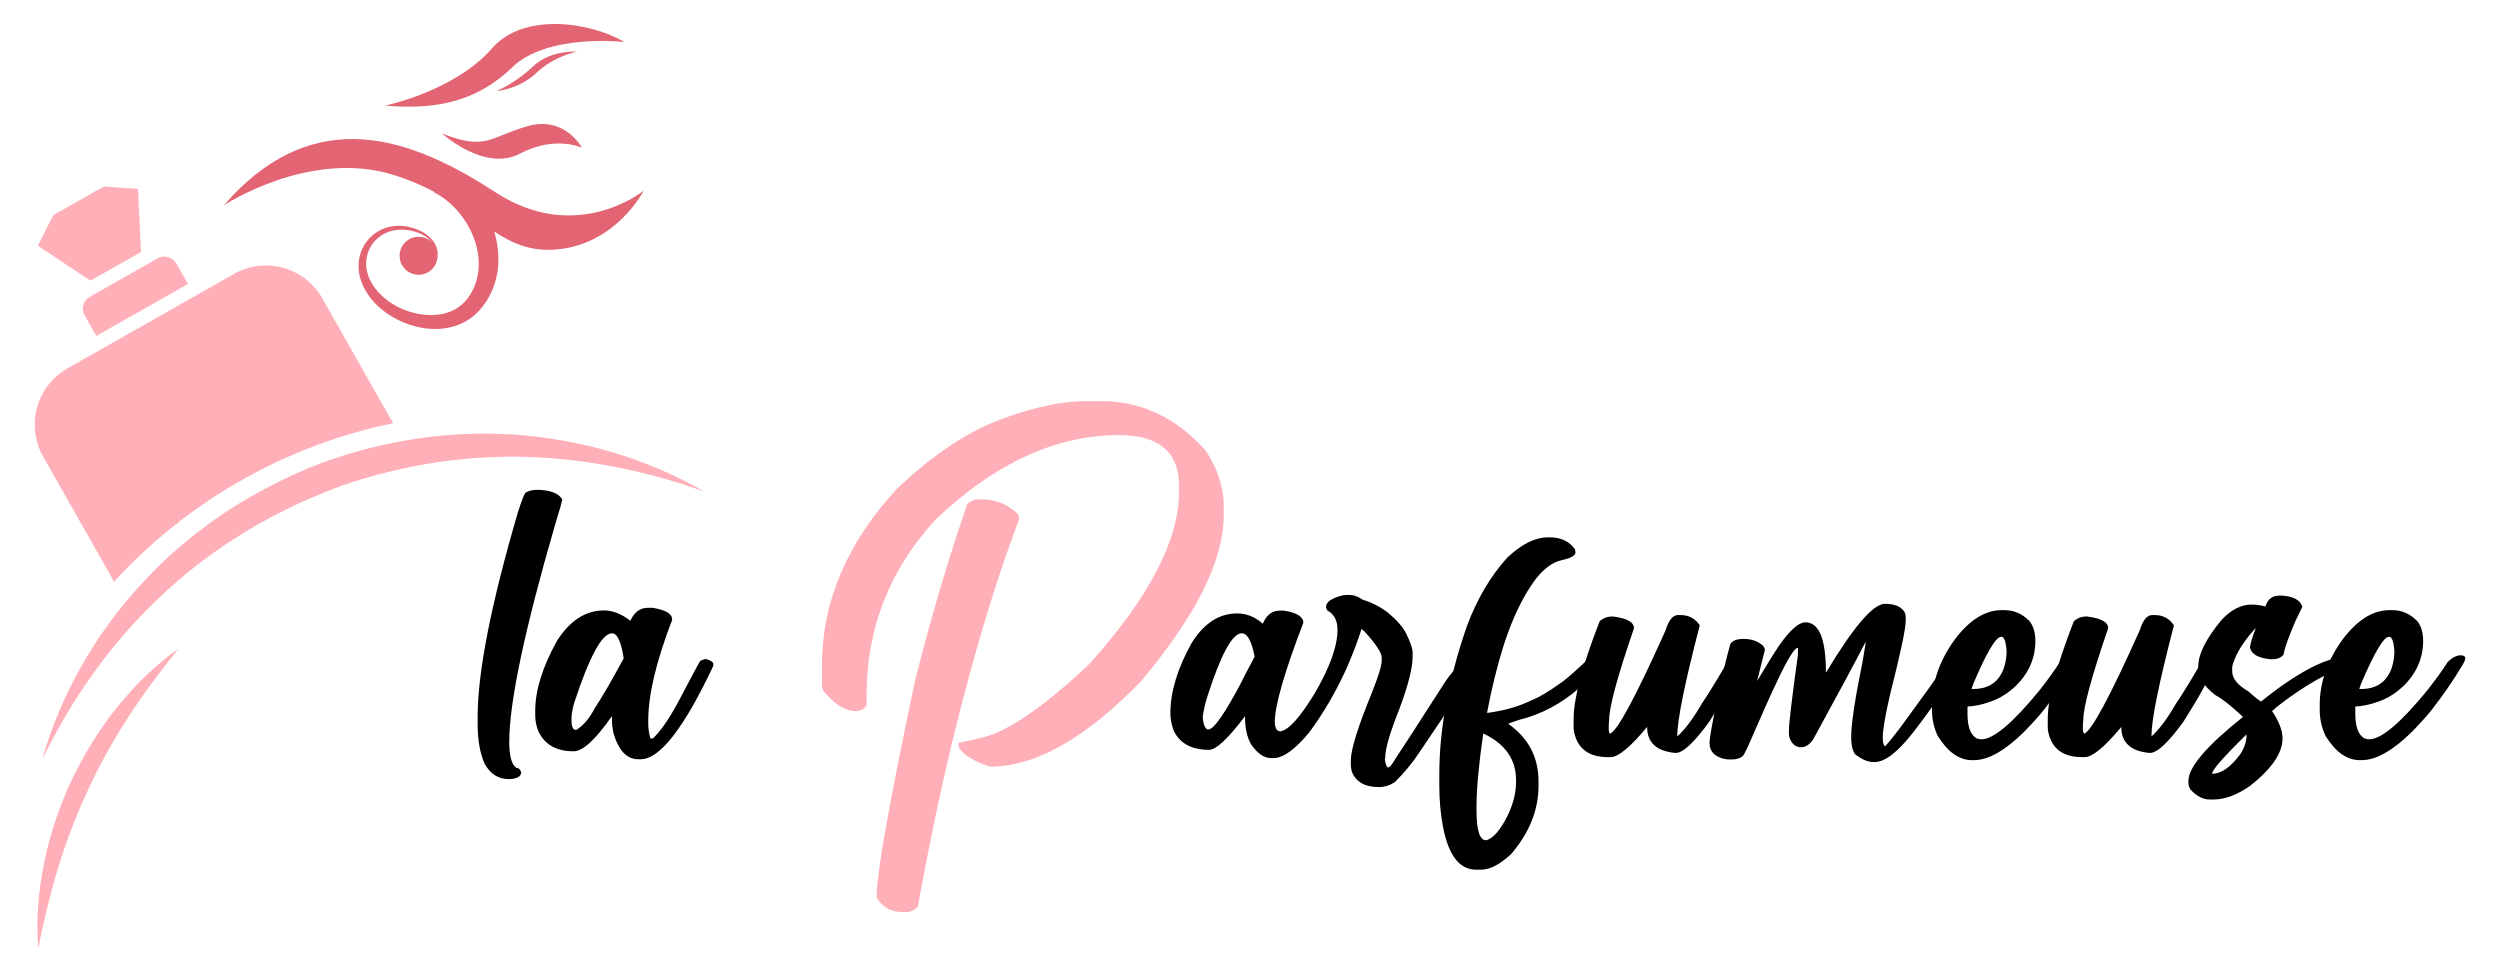
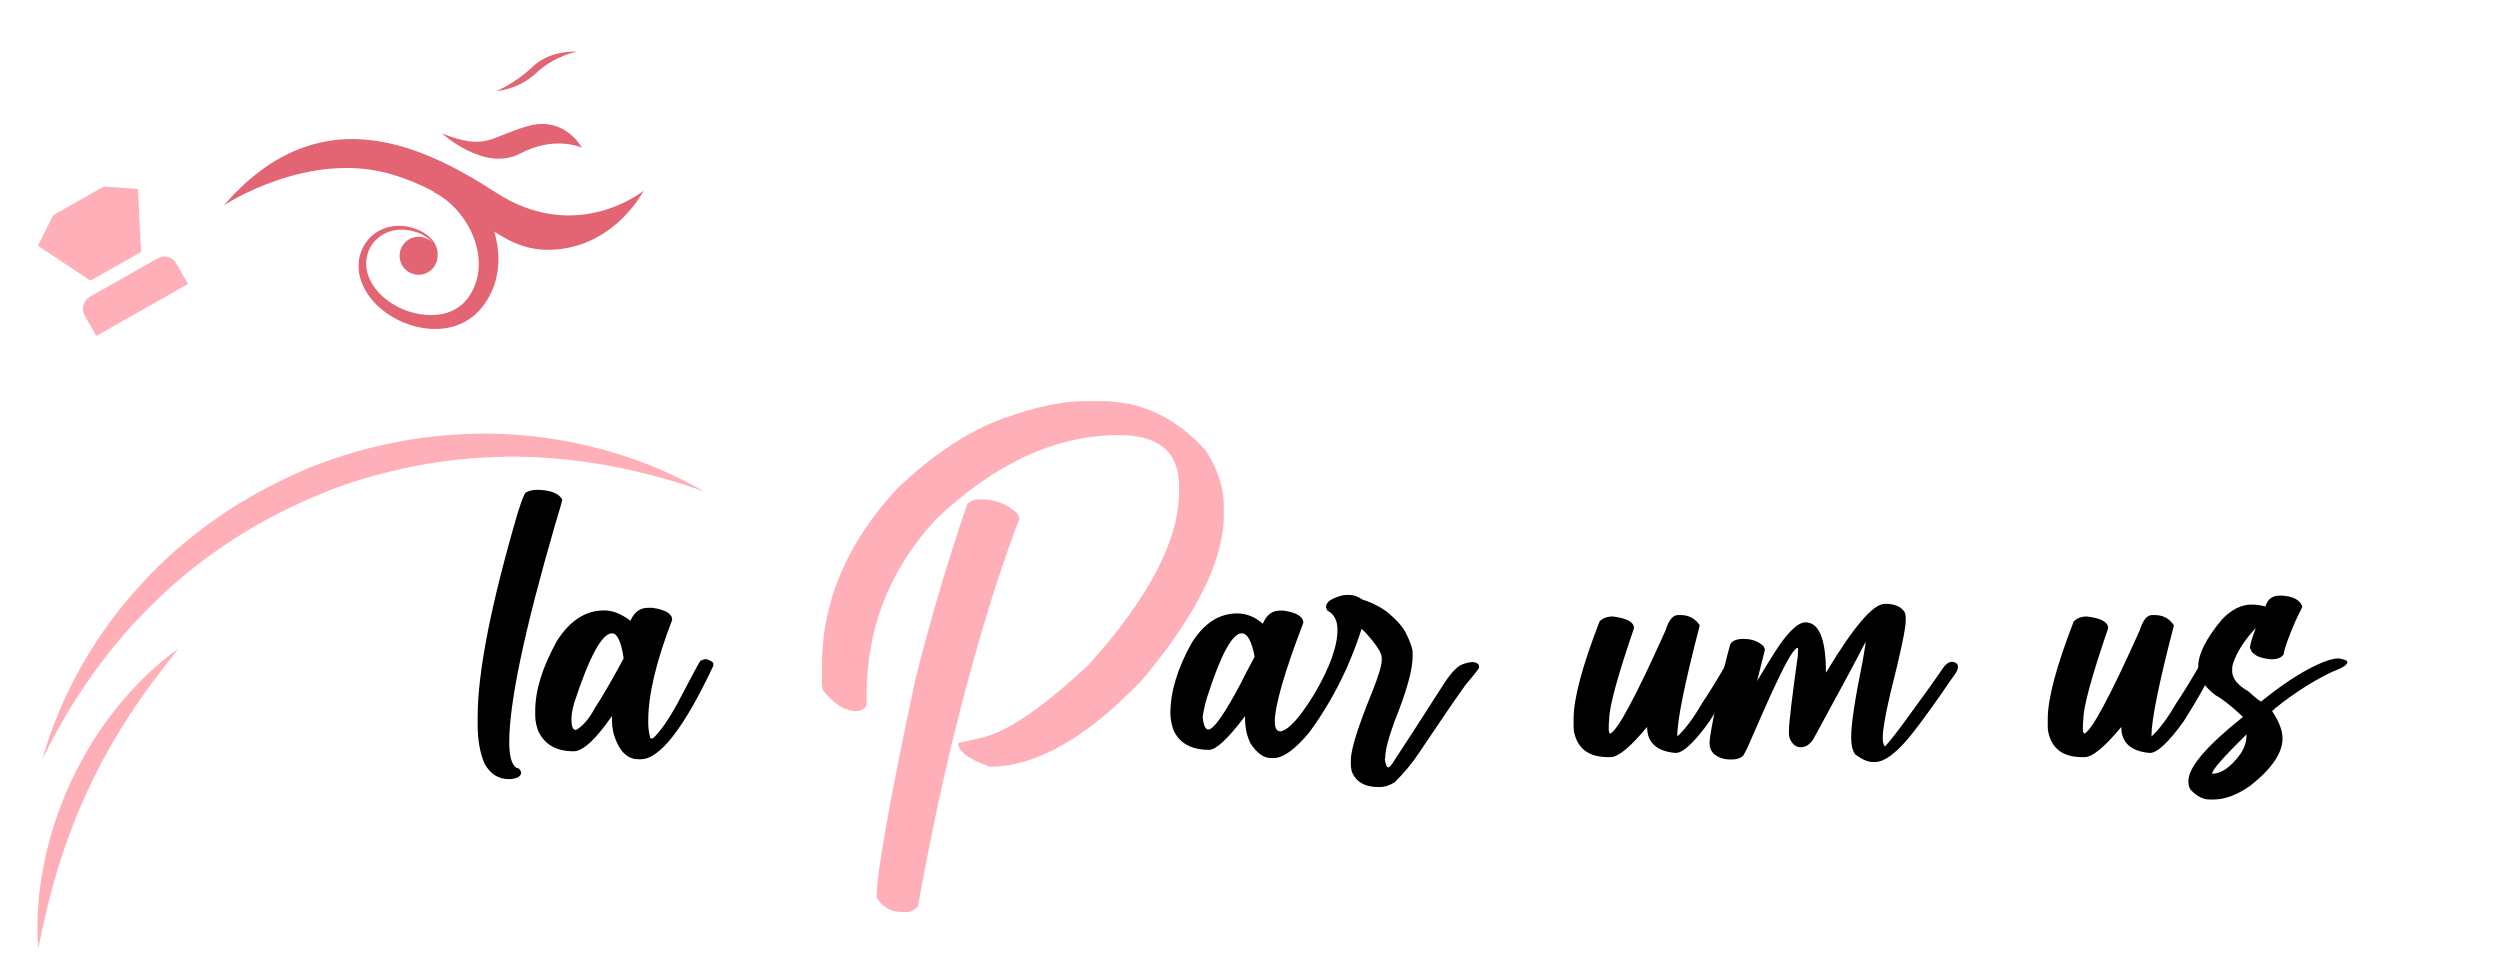
<svg xmlns="http://www.w3.org/2000/svg" version="1.1" id="Calque_1" x="0px" y="0px" width="180px" height="70px" viewBox="0 0 180 70" enable-background="new 0 0 180 70" xml:space="preserve">
  <g>
    <g>
      <path d="M38.604,35.27h0.235c0.866,0.044,1.41,0.275,1.635,0.689v0.068c0,0.056-0.174,0.655-0.522,1.804    c-2.191,7.548-3.286,12.749-3.286,15.603c0,1.012,0.173,1.629,0.522,1.854c0.158,0,0.269,0.106,0.337,0.319    c0,0.271-0.247,0.433-0.742,0.487h-0.168c-0.73,0-1.303-0.363-1.719-1.095c-0.336-0.763-0.505-1.713-0.505-2.848v-0.539    c0-3.223,0.966-8.133,2.898-14.727c0.304-0.955,0.5-1.432,0.589-1.432C38.104,35.331,38.345,35.27,38.604,35.27z" />
      <path d="M46.641,43.762h0.337c0.943,0.146,1.415,0.427,1.415,0.842v0.035c-1.145,2.975-1.719,5.387-1.719,7.228v0.221    c0,0.347,0.051,0.707,0.152,1.077h0.186c0.527-0.494,1.117-1.337,1.769-2.527c1.022-1.955,1.572-2.977,1.651-3.066    c0.18-0.08,0.321-0.119,0.421-0.119c0.337,0.113,0.506,0.226,0.506,0.337v0.152c-2.112,4.483-3.854,6.723-5.225,6.723H45.95    c-0.808,0-1.398-0.612-1.769-1.836c-0.08-0.349-0.118-0.669-0.118-0.961v-0.269h-0.034c-1.157,1.661-2.067,2.494-2.73,2.494    c-1.224,0-2.066-0.472-2.527-1.417c-0.157-0.393-0.235-0.78-0.235-1.162v-0.337c0-1.482,0.522-3.161,1.566-5.037    c0.933-1.462,2.063-2.191,3.388-2.191c0.618,0,1.247,0.247,1.888,0.741c0.021,0,0.034-0.018,0.034-0.05    C45.691,44.054,46.102,43.762,46.641,43.762z M41.148,51.664v0.235c0,0.438,0.112,0.658,0.336,0.658    c0.506-0.304,0.955-0.831,1.349-1.583c0.528-0.799,1.218-1.989,2.072-3.572c-0.18-1.203-0.461-1.805-0.842-1.805    c-0.719,0-1.629,1.68-2.73,5.039C41.209,51.109,41.148,51.451,41.148,51.664z" />
      <path fill="#FFAFB8" d="M78.118,28.883h1.18c2.875,0,5.375,1.178,7.498,3.538c0.876,1.326,1.314,2.662,1.314,4.011v0.674    c0,3.224-1.971,7.188-5.914,11.896c-3.988,4.135-7.627,6.201-10.919,6.201c-1.528-0.528-2.292-1.096-2.292-1.702l1.77-0.405    c1.82-0.438,4.364-2.184,7.633-5.239c4.336-4.819,6.504-8.972,6.504-12.452v-0.405c0-2.448-1.444-3.672-4.331-3.672    c-4.527,0-8.914,2.016-13.16,6.048c-3.337,3.605-5.005,7.824-5.005,12.654v0.742c-0.157,0.281-0.421,0.42-0.792,0.42    c-0.775,0-1.561-0.499-2.358-1.498l-0.068-0.338v-1.432c0-4.584,1.798-8.824,5.393-12.722c2.605-2.483,5.173-4.179,7.7-5.089    C74.551,29.293,76.5,28.883,78.118,28.883z M70.417,35.959h0.337c0.932,0,1.764,0.338,2.494,1.011    c0.089,0.147,0.135,0.282,0.135,0.404c-1.988,5.247-3.808,11.504-5.459,18.771c-0.618,2.752-1.23,5.79-1.837,9.116    c-0.248,0.27-0.511,0.404-0.792,0.404h-0.337c-0.798,0-1.41-0.344-1.837-1.027v-0.137c0-1.628,0.921-6.796,2.764-15.501    c1.146-4.538,2.398-8.773,3.757-12.705C69.878,36.072,70.136,35.959,70.417,35.959z" />
      <path d="M97.006,42.836h0.186c0.281,0,0.583,0.11,0.91,0.336c0.685,0.214,1.296,0.528,1.837,0.943    c0.628,0.528,1.062,1.022,1.296,1.482c0.314,0.642,0.474,1.102,0.474,1.382v0.304c0,0.944-0.434,2.495-1.299,4.65    c-0.45,1.225-0.675,2.102-0.675,2.629v0.052c0,0.01-0.01,0.016-0.033,0.016c0.058,0.416,0.141,0.623,0.254,0.623    c0.1,0,0.258-0.185,0.471-0.556c0.462-0.685,1.661-2.545,3.606-5.577c0.505-0.752,0.938-1.187,1.296-1.299    c0.283-0.102,0.511-0.15,0.691-0.15c0.226,0,0.383,0.079,0.471,0.235v0.186c-0.121,0.191-0.455,0.607-0.993,1.248    c-0.785,1.1-1.892,2.718-3.318,4.852c-0.471,0.721-1.058,1.428-1.753,2.123c-0.358,0.235-0.741,0.354-1.146,0.354    c-1.021,0-1.673-0.376-1.954-1.129c-0.045-0.202-0.067-0.354-0.067-0.455v-0.354c0-0.764,0.511-2.398,1.534-4.903    c0.46-1.158,0.69-1.915,0.69-2.275v-0.202c0-0.349-0.404-0.967-1.213-1.854l-0.236-0.22c-0.236,0.764-0.584,1.686-1.045,2.764    c-0.774,1.719-1.685,3.286-2.73,4.7c-1.021,1.227-1.875,1.839-2.561,1.839h-0.202c-0.495,0-0.972-0.338-1.433-1.012    c-0.281-0.518-0.421-1.151-0.421-1.904v-0.1c-1.213,1.605-2.072,2.414-2.578,2.425c-1.292,0-2.151-0.477-2.578-1.432    c-0.146-0.428-0.219-0.825-0.219-1.196c0-1.551,0.511-3.24,1.534-5.072c0.887-1.415,1.977-2.123,3.269-2.123    c0.674,0,1.292,0.247,1.854,0.742c0.258-0.63,0.663-0.943,1.213-0.943h0.303c0.933,0.144,1.399,0.437,1.399,0.875    c-1.336,3.494-2.022,5.853-2.055,7.077c0,0.495,0.134,0.741,0.404,0.741c0.583-0.09,1.392-0.979,2.426-2.663    c1.124-1.908,1.685-3.46,1.685-4.648c0-0.676-0.248-1.141-0.741-1.399c-0.056-0.113-0.084-0.196-0.084-0.254    c0-0.357,0.416-0.64,1.247-0.842C96.799,42.841,96.894,42.836,97.006,42.836z M86.593,51.613c0.056,0.608,0.191,0.91,0.404,0.91    c0.393,0,1.196-1.151,2.41-3.453c0-0.035,0.309-0.631,0.927-1.787c-0.214-1.124-0.522-1.686-0.927-1.686    c-0.674,0-1.494,1.5-2.46,4.499C86.789,50.58,86.671,51.086,86.593,51.613z" />
-       <path d="M111.43,38.69h0.17c0.785,0,1.386,0.285,1.803,0.858c0,0.058,0.011,0.129,0.033,0.219c0,0.236-0.343,0.427-1.028,0.574    c-0.596,0.134-1.185,0.554-1.768,1.262c-0.912,1.182-1.698,2.781-2.36,4.805c-0.483,1.538-0.888,3.179-1.213,4.919h0.034    c1.189-0.158,2.224-0.448,3.101-0.876c0.583-0.226,1.363-0.691,2.343-1.398c0.47-0.371,1.084-0.916,1.836-1.635    c0.134-0.046,0.229-0.067,0.285-0.067h0.118c0.36,0.079,0.54,0.226,0.54,0.438v0.102c0,0.157-0.529,0.698-1.584,1.616    c-1.314,1.159-2.775,1.933-4.381,2.327c-0.506,0.168-0.759,0.263-0.759,0.286c1.449,1.023,2.175,2.403,2.175,4.146v0.285    c0,1.755-0.652,3.395-1.955,4.92c-0.81,0.766-1.539,1.147-2.192,1.147h-0.336c-1.19,0-1.981-0.999-2.377-3.001    c-0.189-0.942-0.284-1.953-0.284-3.03v-0.827c0-3.28,0.661-6.842,1.987-10.683c0.73-1.954,1.702-3.602,2.914-4.938    C109.565,39.173,110.531,38.69,111.43,38.69z M106.796,52.81c-0.324,2.214-0.488,3.987-0.488,5.325v0.186    c0,1.449,0.225,2.174,0.675,2.174h0.033c0.482-0.126,0.989-0.703,1.516-1.736c0.416-0.854,0.624-1.673,0.624-2.46v-0.136    C109.155,54.67,108.369,53.553,106.796,52.81z" />
      <path d="M120.816,44.284h0.185c0.595,0,1.057,0.248,1.382,0.741c-1.077,4.146-1.618,6.796-1.618,7.953v0.051    c0.573-0.529,1.163-1.318,1.77-2.376c0.472-0.696,1.051-1.636,1.736-2.814c0.124-0.1,0.236-0.152,0.335-0.152h0.204    c0.045,0,0.145,0.102,0.304,0.305v0.202c-0.159,0.607-0.837,1.859-2.039,3.759c-1.09,1.504-1.894,2.257-2.411,2.257h-0.05    c-1.347-0.124-2.022-0.748-2.022-1.871c-1.201,1.449-2.077,2.174-2.628,2.174h-0.186c-1.349,0-2.156-0.578-2.428-1.735    c-0.032-0.123-0.05-0.271-0.05-0.438v-0.59c0-1.459,0.624-3.796,1.871-7.01c0.235-0.235,0.551-0.354,0.943-0.354    c1.022,0.124,1.533,0.404,1.533,0.844c-1.191,3.481-1.786,5.671-1.786,6.569c-0.022,0.158-0.033,0.372-0.033,0.643v0.1    c0,0.091,0.027,0.186,0.084,0.287c0.516-0.157,1.854-2.64,4.011-7.448C120.146,44.649,120.446,44.284,120.816,44.284z" />
      <path d="M135.71,43.476h0.019c0.685,0,1.15,0.196,1.398,0.589c0.056,0.124,0.084,0.265,0.084,0.42v0.204    c0,0.584-0.365,2.313-1.095,5.189c-0.371,1.585-0.557,2.657-0.557,3.218v0.052c0,0.313,0.056,0.512,0.169,0.59    c0.337-0.371,0.786-0.938,1.348-1.703c1.224-1.66,2.189-3.011,2.897-4.043c0.191-0.224,0.372-0.338,0.54-0.338h0.117    c0.226,0.058,0.337,0.164,0.337,0.321v0.101c0,0.147-0.14,0.4-0.42,0.758c-1.045,1.541-1.973,2.831-2.78,3.876    c-1.124,1.438-2.051,2.156-2.781,2.156h-0.134c-0.349,0-0.764-0.173-1.246-0.521c-0.214-0.225-0.321-0.663-0.321-1.314    c0-0.91,0.27-2.69,0.809-5.343c0.056-0.291,0.135-0.768,0.236-1.432v-0.016h-0.018c-0.706,1.369-1.961,3.701-3.759,6.991    c-0.258,0.383-0.554,0.572-0.892,0.572c-0.359,0-0.63-0.219-0.808-0.655c-0.034-0.112-0.051-0.231-0.051-0.354v-0.188    c0-0.526,0.213-2.324,0.64-5.391c0.01-0.225,0.016-0.388,0.016-0.489v-0.033l-0.016-0.051c-0.236,0-0.724,0.787-1.466,2.359    c-0.45,0.933-1.169,2.539-2.157,4.819c-0.202,0.427-0.326,0.64-0.372,0.64c-0.178,0.146-0.432,0.221-0.757,0.221h-0.118    c-0.483,0-0.881-0.143-1.197-0.423c-0.189-0.202-0.285-0.438-0.285-0.706v-0.135c0-0.271,0.179-1.282,0.539-3.034    c0.37-1.752,0.69-3.095,0.96-4.027c0.169-0.236,0.472-0.354,0.91-0.354h0.05c0.584,0,1.056,0.174,1.416,0.521    c0.068,0.103,0.101,0.182,0.101,0.237v0.052c0,0.021-0.186,0.764-0.557,2.223c0.653-1.102,1.187-1.96,1.603-2.578    c0.773-1.101,1.398-1.65,1.87-1.65c0.99,0,1.482,1.195,1.482,3.589v0.017h0.018C133.458,45.121,134.869,43.476,135.71,43.476z" />
-       <path d="M144.12,43.931h0.202c0.696,0,1.303,0.269,1.82,0.808c0.27,0.359,0.404,0.826,0.404,1.4c0,1.257-0.482,2.353-1.449,3.285    c-0.449,0.414-0.916,0.73-1.399,0.944c-0.393,0.168-0.813,0.302-1.264,0.403c-0.28,0.056-0.539,0.09-0.774,0.101v0.522    c0,0.934,0.22,1.521,0.658,1.77c0.135,0.044,0.247,0.066,0.335,0.066c0.877,0,2.28-1.183,4.214-3.555    c0.607-0.775,1.083-1.438,1.433-1.989c0.325-0.336,0.64-0.505,0.942-0.505h0.067c0.182,0.022,0.269,0.091,0.269,0.203v0.033    c0,0.112-0.122,0.36-0.369,0.741c-0.518,0.864-1.185,1.831-2.006,2.898c-0.325,0.416-0.813,0.96-1.465,1.635    c-1.382,1.358-2.584,2.039-3.605,2.039h-0.152c-0.921,0-1.741-0.579-2.46-1.736c-0.281-0.583-0.422-1.225-0.422-1.921v-0.303    c0-1.642,0.551-3.219,1.651-4.735C141.805,44.633,142.93,43.931,144.12,43.931z M141.946,49.608h0.084h0.052    c1.111,0,1.848-0.511,2.206-1.533c0.125-0.404,0.187-0.792,0.187-1.162c-0.046-0.707-0.168-1.063-0.371-1.063h-0.018    c-0.381,0-1.05,1.124-2.004,3.37L141.946,49.608z" />
      <path d="M154.955,44.284h0.187c0.595,0,1.056,0.248,1.38,0.741c-1.077,4.146-1.616,6.796-1.616,7.953v0.051    c0.573-0.529,1.163-1.318,1.77-2.376c0.471-0.696,1.049-1.636,1.734-2.814c0.123-0.1,0.236-0.152,0.337-0.152h0.203    c0.045,0,0.146,0.102,0.303,0.305v0.202c-0.157,0.607-0.838,1.859-2.039,3.759c-1.089,1.504-1.894,2.257-2.41,2.257h-0.05    c-1.349-0.124-2.021-0.748-2.021-1.871c-1.201,1.449-2.08,2.174-2.63,2.174h-0.185c-1.348,0-2.156-0.578-2.427-1.735    c-0.033-0.123-0.052-0.271-0.052-0.438v-0.59c0-1.459,0.625-3.796,1.871-7.01c0.236-0.235,0.551-0.354,0.945-0.354    c1.021,0.124,1.533,0.404,1.533,0.844c-1.191,3.481-1.787,5.671-1.787,6.569c-0.021,0.158-0.034,0.372-0.034,0.643v0.1    c0,0.091,0.028,0.186,0.085,0.287c0.517-0.157,1.854-2.64,4.011-7.448C154.287,44.649,154.584,44.284,154.955,44.284z" />
      <path d="M164.121,42.885h0.204c0.772,0.056,1.245,0.297,1.414,0.726l0.033,0.05c0,0.033-0.164,0.377-0.488,1.028    c-0.528,1.225-0.814,2.033-0.86,2.426c-0.167,0.236-0.459,0.355-0.875,0.355c-0.866-0.067-1.369-0.315-1.518-0.743l-0.034-0.067    c0-0.223,0.135-0.689,0.405-1.398h-0.033c-0.797,0.878-1.319,1.697-1.568,2.459c-0.055,0.126-0.084,0.277-0.084,0.455v0.153    c0,0.517,0.389,0.999,1.164,1.45c0.54,0.482,0.848,0.725,0.927,0.725c1.427-1.158,2.724-2.018,3.891-2.579    c0.72-0.348,1.281-0.521,1.687-0.521c0.415,0.067,0.623,0.155,0.623,0.269v0.016c0,0.181-0.369,0.413-1.112,0.691    c-1.337,0.64-2.685,1.5-4.043,2.578c-0.125,0.136-0.208,0.203-0.253,0.203v0.051c0.494,0.742,0.741,1.393,0.741,1.954    c0,1.056-0.781,2.195-2.344,3.422c-0.933,0.65-1.807,0.976-2.627,0.976h-0.286c-0.46,0-0.911-0.229-1.348-0.69    c-0.114-0.157-0.17-0.337-0.17-0.54v-0.117c0-0.978,1.309-2.512,3.928-4.601c-0.878-0.82-1.541-1.341-1.989-1.565    c-0.822-0.643-1.23-1.294-1.23-1.956v-0.135c0-0.864,0.557-1.972,1.668-3.318c0.686-0.742,1.41-1.113,2.174-1.113h0.051    c0.259,0,0.572,0.046,0.942,0.135C163.268,43.145,163.604,42.885,164.121,42.885z M159.251,55.708h0.033    c0.652,0,1.327-0.472,2.023-1.416c0.293-0.448,0.438-0.887,0.438-1.313v-0.102c-1.642,1.618-2.462,2.551-2.462,2.798    C159.263,55.675,159.251,55.686,159.251,55.708z" />
-       <path d="M172.04,43.931h0.203c0.696,0,1.303,0.269,1.819,0.808c0.27,0.359,0.404,0.826,0.404,1.4c0,1.257-0.483,2.353-1.449,3.285    c-0.447,0.414-0.915,0.73-1.397,0.944c-0.395,0.168-0.815,0.302-1.265,0.403c-0.279,0.056-0.538,0.09-0.774,0.101v0.522    c0,0.934,0.219,1.521,0.657,1.77c0.134,0.044,0.247,0.066,0.336,0.066c0.876,0,2.28-1.183,4.213-3.555    c0.606-0.775,1.084-1.438,1.434-1.989c0.325-0.336,0.639-0.505,0.943-0.505h0.066c0.18,0.022,0.27,0.091,0.27,0.203v0.033    c0,0.112-0.123,0.36-0.37,0.741c-0.518,0.864-1.185,1.831-2.005,2.898c-0.326,0.416-0.814,0.96-1.466,1.635    c-1.382,1.358-2.585,2.039-3.607,2.039h-0.15c-0.921,0-1.741-0.579-2.459-1.736c-0.283-0.583-0.424-1.225-0.424-1.921v-0.303    c0-1.642,0.551-3.219,1.652-4.735C169.727,44.633,170.85,43.931,172.04,43.931z M169.867,49.608h0.084h0.05    c1.111,0,1.85-0.511,2.209-1.533c0.124-0.404,0.185-0.792,0.185-1.162c-0.045-0.707-0.167-1.063-0.37-1.063h-0.017    c-0.383,0-1.051,1.124-2.007,3.37L169.867,49.608z" />
    </g>
    <g>
      <polygon fill="#FFAFB8" points="7.479,13.427 5.657,14.46 3.834,15.493 2.726,17.692 6.509,20.207 8.331,19.176 10.153,18.142     9.936,13.603   " />
      <path fill="#FFAFB8" d="M13.533,20.447l-6.601,3.744l-0.837-1.478c-0.269-0.47-0.104-1.072,0.37-1.341l4.888-2.772    c0.473-0.268,1.074-0.102,1.342,0.371L13.533,20.447z" />
-       <path fill="#FFAFB8" d="M8.214,41.88c2.586-2.824,5.643-5.301,9.148-7.288c3.433-1.949,7.115-3.332,10.944-4.121l-5.1-8.993    c-1.272-2.241-4.118-3.027-6.357-1.757L4.863,26.519c-2.24,1.271-3.025,4.118-1.754,6.358L8.214,41.88z" />
      <path fill="#FFAFB8" d="M3.043,54.676c1.316-4.647,3.797-9.019,7.142-12.631c1.646-1.831,3.547-3.433,5.573-4.847    c2.036-1.4,4.236-2.554,6.512-3.521c4.594-1.846,9.588-2.688,14.507-2.403c4.911,0.305,9.734,1.696,13.919,4.113    c-4.543-1.635-9.259-2.509-13.964-2.51c-2.35,0.036-4.693,0.239-6.984,0.71c-2.291,0.452-4.55,1.088-6.704,1.994    c-4.317,1.768-8.335,4.317-11.718,7.582C7.92,46.412,5.155,50.337,3.043,54.676z" />
      <path fill="#FFAFB8" d="M12.848,46.706c-1.675,1.186-3.159,2.646-4.45,4.261c-1.299,1.608-2.383,3.395-3.273,5.271    c-0.867,1.882-1.543,3.86-1.946,5.889c-0.414,2.025-0.586,4.1-0.425,6.146c0.41-2.009,0.868-3.97,1.458-5.883    c0.599-1.908,1.299-3.775,2.152-5.573c0.831-1.808,1.813-3.544,2.896-5.224C10.351,49.912,11.563,48.305,12.848,46.706z" />
      <g>
-         <path fill="#E36472" d="M27.731,7.604c0,0,5.02-1.043,7.703-4.132c2.262-2.607,7.084-1.887,9.526-0.448     c0,0-5.541-0.642-8.082,1.824C34.222,7.42,31.195,7.903,27.731,7.604z" />
        <path fill="#E36472" d="M35.688,13.853c-5.849-3.798-12.966-6.678-19.578,0.935c0,0,6.123-4.061,12.18-2.209     c1.133,0.347,2.102,0.77,2.954,1.222l-0.016,0.031c0.925,0.459,1.743,1.246,2.326,2.172c0.582,0.926,0.94,2.014,0.918,3.086     c-0.01,0.534-0.113,1.064-0.322,1.551c-0.048,0.125-0.114,0.243-0.173,0.361c-0.071,0.115-0.131,0.235-0.211,0.342     c-0.039,0.054-0.076,0.112-0.116,0.166l-0.126,0.143L33.4,21.798c-0.045,0.044-0.095,0.082-0.144,0.124     c-0.38,0.34-0.863,0.57-1.391,0.68c-0.529,0.111-1.096,0.109-1.653,0.014c-1.116-0.19-2.205-0.732-2.971-1.581     c-0.381-0.426-0.68-0.926-0.808-1.467c-0.125-0.541-0.079-1.126,0.166-1.634c0.125-0.25,0.281-0.49,0.489-0.688     c0.208-0.191,0.442-0.364,0.707-0.479c0.527-0.234,1.138-0.285,1.724-0.173c0.293,0.057,0.581,0.148,0.851,0.279     c0.265,0.136,0.514,0.312,0.712,0.536c0.019,0.021,0.035,0.045,0.051,0.067c-0.232-0.246-0.551-0.406-0.913-0.427     c-0.754-0.043-1.401,0.532-1.446,1.284c-0.045,0.756,0.531,1.404,1.284,1.447c0.753,0.044,1.401-0.529,1.446-1.287     c0.001-0.016,0-0.034,0-0.052c0.007-0.078,0.011-0.156,0.007-0.235c-0.016-0.316-0.148-0.623-0.341-0.872     c-0.195-0.252-0.446-0.454-0.72-0.617c-0.277-0.153-0.574-0.272-0.882-0.35c-0.614-0.161-1.289-0.155-1.907,0.078     c-0.312,0.11-0.594,0.288-0.849,0.502c-0.257,0.212-0.463,0.482-0.629,0.774c-0.331,0.584-0.435,1.294-0.324,1.961     c0.115,0.672,0.434,1.283,0.842,1.802c0.409,0.519,0.926,0.955,1.49,1.297c0.565,0.339,1.182,0.597,1.831,0.748     c0.649,0.154,1.334,0.205,2.023,0.106c0.685-0.098,1.373-0.362,1.945-0.808c0.073-0.058,0.145-0.111,0.214-0.168l0.19-0.193     l0.19-0.195c0.057-0.069,0.11-0.136,0.164-0.205c0.112-0.131,0.201-0.282,0.301-0.426c0.087-0.15,0.184-0.299,0.256-0.458     c0.32-0.628,0.501-1.322,0.56-2.018c0.069-0.849-0.041-1.691-0.282-2.494c1.358,0.888,2.701,1.48,4.621,1.278     c4.232-0.442,6.134-4.216,6.134-4.216S41.535,17.655,35.688,13.853z" />
        <path fill="#E36472" d="M31.827,9.61c0,0,3.059,2.795,5.612,1.451c2.555-1.344,4.461-0.42,4.461-0.42s-1.217-2.33-3.925-1.555     C35.269,9.859,35.022,10.874,31.827,9.61z" />
        <path fill="#E36472" d="M35.75,6.559c0,0,1.337-0.552,2.623-1.772c1.284-1.22,3.178-1.066,3.178-1.066s-1.604,0.271-2.93,1.527     C37.353,6.446,35.75,6.559,35.75,6.559z" />
      </g>
    </g>
  </g>
</svg>